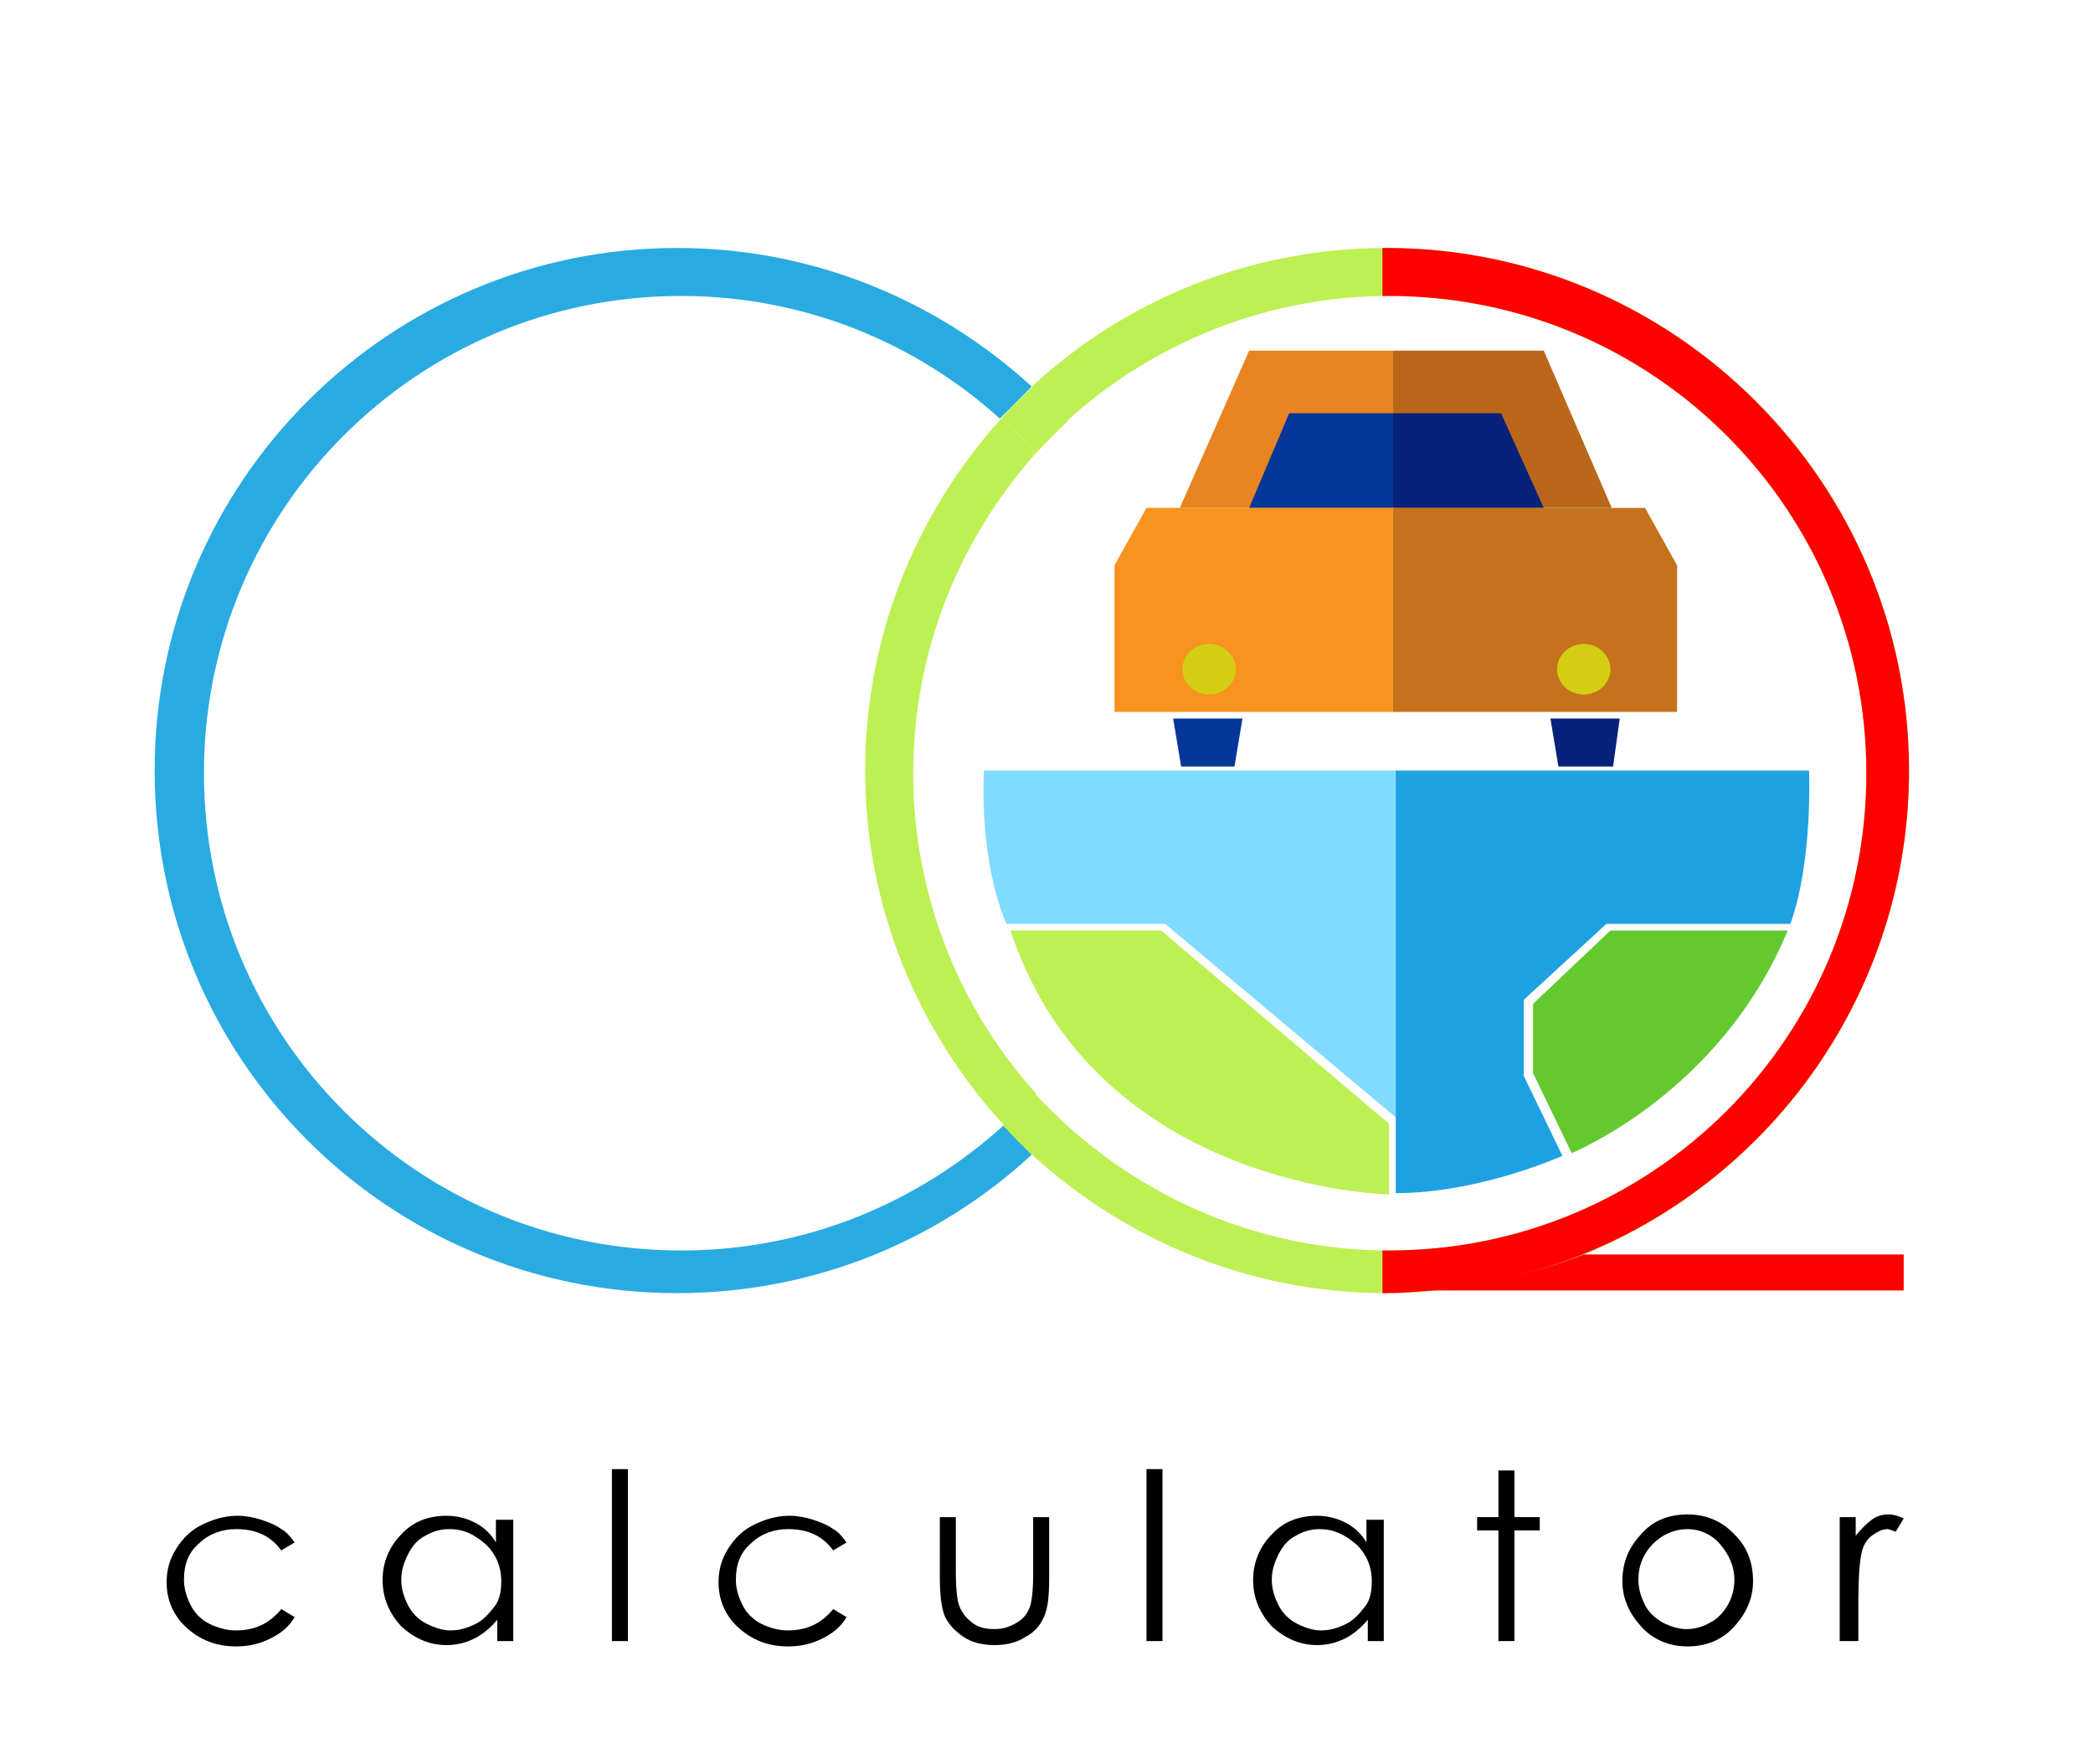
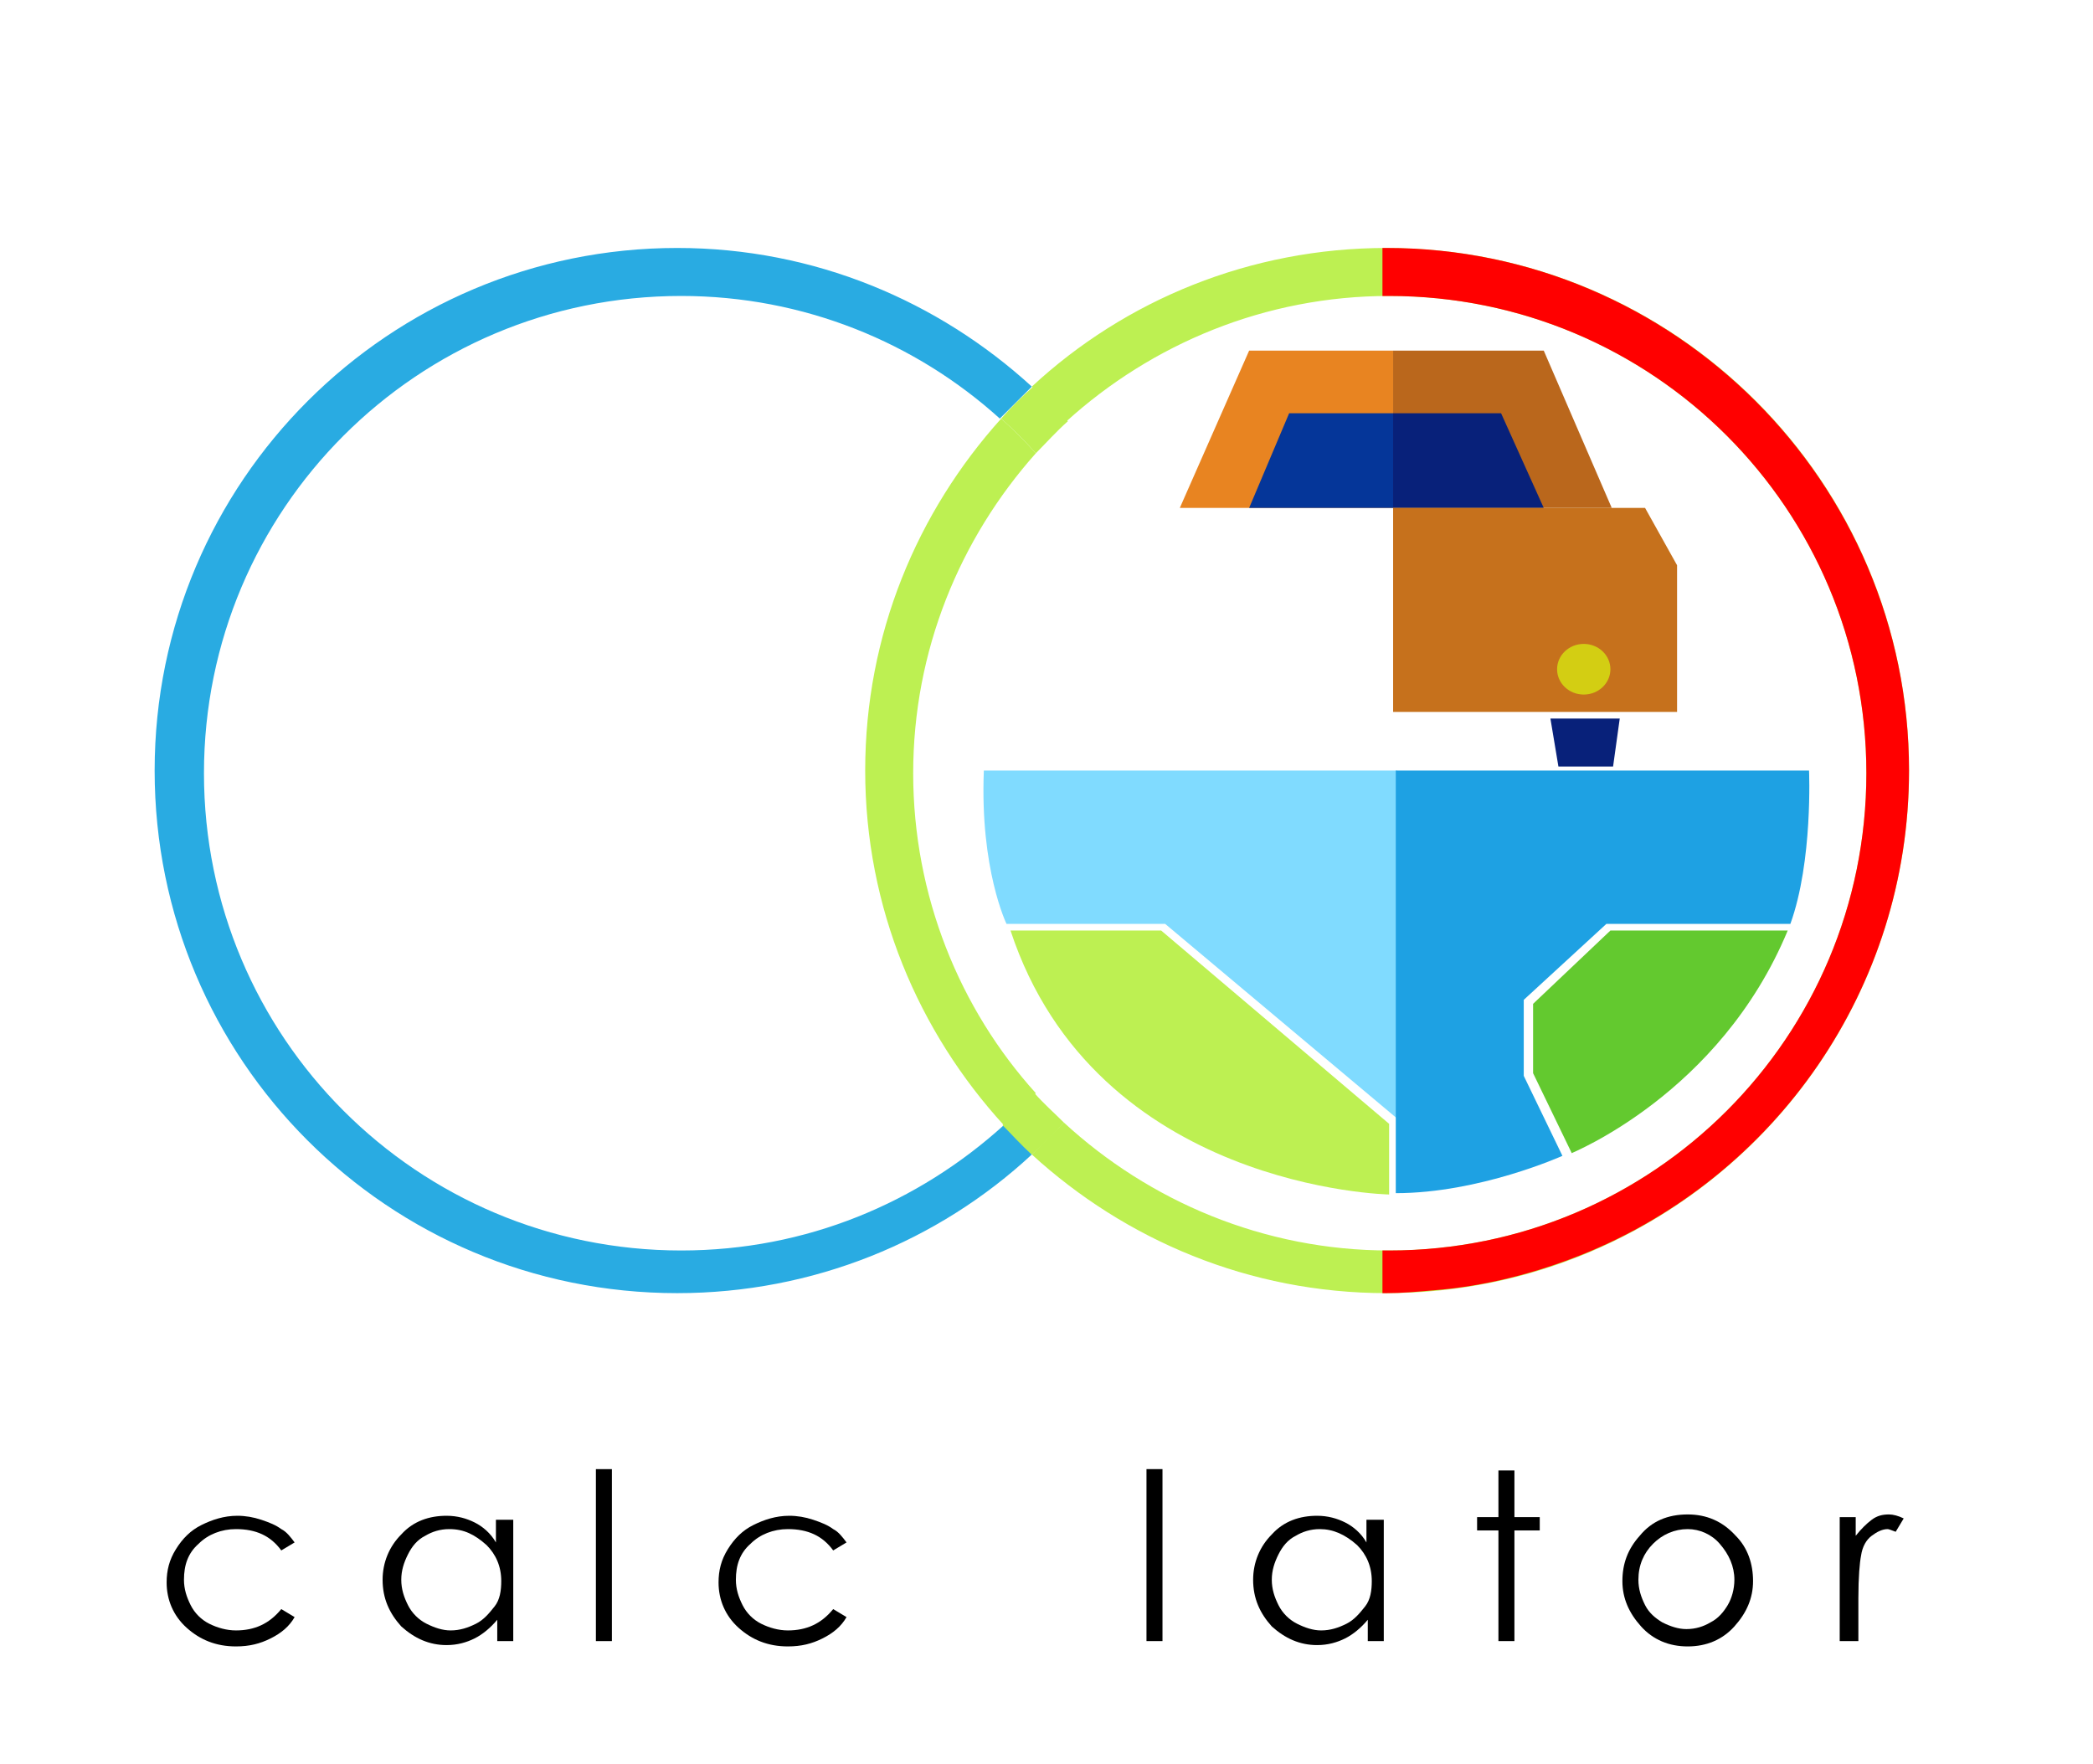
<svg xmlns="http://www.w3.org/2000/svg" version="1.1" id="Layer_1" x="0px" y="0px" viewBox="0 0 157 132.3" style="enable-background:new 0 0 157 132.3;" xml:space="preserve">
  <style type="text/css">
	.st0{fill:#E88421;}
	.st1{fill:#BA671C;}
	.st2{fill:#053699;}
	.st3{fill:#08217A;}
	.st4{fill:#80DBFF;}
	.st5{fill:#1EA1E3;}
	.st6{fill:#BDF052;}
	.st7{fill:#63C92F;}
	.st8{fill:#F7931E;}
	.st9{fill:#C6711C;}
	.st10{fill:#D3CE13;}
	.st11{fill:none;}
	.st12{fill:#29ABE2;}
	.st13{fill:#FF0000;}
</style>
  <g>
    <polyline class="st0" points="88.5,38.1 104.5,38.1 104.5,26.3 93.7,26.3 88.5,38.1  " />
    <polyline class="st1" points="120.9,38.1 104.5,38.1 104.5,26.3 115.8,26.3 120.9,38.1  " />
-     <polygon class="st2" points="88,53.9 93.2,53.9 92.6,57.5 88.6,57.5  " />
    <polygon class="st3" points="116.3,53.9 121.5,53.9 121,57.5 116.9,57.5  " />
    <polyline class="st2" points="93.7,38.1 96.7,31 104.5,31 104.5,38.1 93.7,38.1  " />
    <polyline class="st3" points="104.5,38.1 115.8,38.1 112.6,31 104.5,31 104.5,38.1  " />
    <path class="st4" d="M73.8,57.8h31v26.1L87.4,69.3H75.5C75.5,69.3,73.5,65.2,73.8,57.8z" />
    <path class="st5" d="M104.7,57.8h31c0,0,0.3,6.8-1.4,11.5c-7.2,0-13.8,0-13.8,0l-6.2,5.7v5.7l2.9,6c0,0-6.2,2.8-12.5,2.8   C104.7,85.9,104.7,57.8,104.7,57.8z" />
    <path class="st6" d="M75.8,69.8h11.3l17.1,14.5v5.3C104.2,89.6,82.2,89.2,75.8,69.8z" />
    <path class="st7" d="M134.1,69.8h-13.3l-5.8,5.5v5.2l2.9,6C117.8,86.5,129,82.1,134.1,69.8z" />
-     <polygon class="st8" points="83.6,53.4 104.7,53.4 104.7,38.1 86,38.1 83.6,42.4  " />
    <polygon class="st9" points="125.8,53.4 104.5,53.4 104.5,38.1 123.4,38.1 125.8,42.4  " />
-     <ellipse class="st10" cx="90.7" cy="50.2" rx="2" ry="1.9" />
    <ellipse class="st10" cx="118.8" cy="50.2" rx="2" ry="1.9" />
  </g>
  <path class="st11" d="M75.1,31.4c-6.3-5.7-14.7-9.2-23.9-9.2c-19.8,0-35.8,16-35.8,35.8c0,19.8,16,35.8,35.8,35.8  c9.3,0,17.8-3.6,24.2-9.4c-6.5-7-10.4-16.3-10.4-26.6C64.9,47.6,68.7,38.4,75.1,31.4z" />
  <path class="st12" d="M75.3,84.4c-6.4,5.8-14.8,9.4-24.2,9.4c-19.8,0-35.8-16-35.8-35.8c0-19.8,16-35.8,35.8-35.8  c9.2,0,17.6,3.5,23.9,9.2c0.8-0.8,1.6-1.6,2.4-2.4c-7-6.4-16.3-10.4-26.6-10.4c-21.6,0-39.2,17.5-39.2,39.2s17.5,39.2,39.2,39.2  c10.2,0,19.6-3.9,26.6-10.4C76.7,85.9,76,85.1,75.3,84.4z" />
  <path class="st6" d="M77.7,34c-0.8-0.9-1.7-1.8-2.6-2.6c-6.3,7-10.2,16.2-10.2,26.4c0,10.3,4,19.6,10.4,26.6  c0.8-0.8,1.6-1.6,2.4-2.4c-5.7-6.3-9.2-14.8-9.2-24C68.5,48.8,72,40.4,77.7,34z" />
  <path class="st6" d="M104,18.6c-10.2,0-19.6,3.9-26.6,10.4c0.9,0.8,1.8,1.7,2.6,2.6c6.4-5.8,14.9-9.4,24.2-9.4  c19.8,0,35.8,16,35.8,35.8c0,19.8-16,35.8-35.8,35.8c-9.4,0-18-3.7-24.4-9.6c-0.8,0.8-1.6,1.6-2.4,2.4c7,6.4,16.3,10.4,26.6,10.4  c21.6,0,39.2-17.5,39.2-39.2S125.6,18.6,104,18.6z" />
  <path class="st6" d="M75.1,31.4c0.9,0.8,1.8,1.7,2.6,2.6c0.8-0.8,1.5-1.6,2.4-2.4c-0.8-0.9-1.7-1.8-2.6-2.6  C76.6,29.8,75.8,30.6,75.1,31.4z" />
  <path class="st6" d="M79.8,84.2c-0.7-0.7-1.5-1.4-2.2-2.2c-0.8,0.8-1.6,1.6-2.4,2.4c0.7,0.7,1.4,1.5,2.2,2.2  C78.3,85.8,79.1,85,79.8,84.2z" />
  <g>
    <path d="M22.1,115.7l-1,0.6c-0.8-1.1-1.9-1.6-3.4-1.6c-1.1,0-2.1,0.4-2.8,1.1c-0.8,0.7-1.1,1.6-1.1,2.7c0,0.7,0.2,1.3,0.5,1.9   s0.8,1.1,1.4,1.4c0.6,0.3,1.3,0.5,2,0.5c1.4,0,2.5-0.5,3.4-1.6l1,0.6c-0.4,0.7-1,1.2-1.8,1.6c-0.8,0.4-1.6,0.6-2.6,0.6   c-1.5,0-2.7-0.5-3.7-1.4c-1-0.9-1.5-2.1-1.5-3.4c0-0.9,0.2-1.7,0.7-2.5c0.5-0.8,1.1-1.4,1.9-1.8c0.8-0.4,1.7-0.7,2.7-0.7   c0.6,0,1.2,0.1,1.8,0.3c0.6,0.2,1.1,0.4,1.5,0.7C21.5,114.9,21.8,115.3,22.1,115.7z" />
    <path d="M38.5,113.8v9.3h-1.2v-1.6c-0.5,0.6-1.1,1.1-1.7,1.4s-1.3,0.5-2.1,0.5c-1.3,0-2.4-0.5-3.4-1.4c-0.9-1-1.4-2.1-1.4-3.5   c0-1.3,0.5-2.5,1.4-3.4c0.9-1,2.1-1.4,3.4-1.4c0.8,0,1.5,0.2,2.1,0.5c0.6,0.3,1.2,0.8,1.6,1.5v-1.7H38.5z M33.7,114.7   c-0.7,0-1.3,0.2-1.8,0.5c-0.6,0.3-1,0.8-1.3,1.4s-0.5,1.2-0.5,1.9c0,0.7,0.2,1.3,0.5,1.9c0.3,0.6,0.8,1.1,1.4,1.4   c0.6,0.3,1.2,0.5,1.8,0.5c0.7,0,1.3-0.2,1.9-0.5c0.6-0.3,1-0.8,1.4-1.3s0.5-1.2,0.5-1.9c0-1.1-0.4-2-1.1-2.7   C35.6,115.1,34.8,114.7,33.7,114.7z" />
-     <path d="M45.9,110.2h1.2v12.9h-1.2V110.2z" />
+     <path d="M45.9,110.2v12.9h-1.2V110.2z" />
    <path d="M63.5,115.7l-1,0.6c-0.8-1.1-1.9-1.6-3.4-1.6c-1.1,0-2.1,0.4-2.8,1.1c-0.8,0.7-1.1,1.6-1.1,2.7c0,0.7,0.2,1.3,0.5,1.9   s0.8,1.1,1.4,1.4c0.6,0.3,1.3,0.5,2,0.5c1.4,0,2.5-0.5,3.4-1.6l1,0.6c-0.4,0.7-1,1.2-1.8,1.6c-0.8,0.4-1.6,0.6-2.6,0.6   c-1.5,0-2.7-0.5-3.7-1.4c-1-0.9-1.5-2.1-1.5-3.4c0-0.9,0.2-1.7,0.7-2.5c0.5-0.8,1.1-1.4,1.9-1.8c0.8-0.4,1.7-0.7,2.7-0.7   c0.6,0,1.2,0.1,1.8,0.3c0.6,0.2,1.1,0.4,1.5,0.7C62.9,114.9,63.2,115.3,63.5,115.7z" />
-     <path d="M70.5,113.8h1.2v4.3c0,1.1,0.1,1.8,0.2,2.2c0.2,0.6,0.5,1,1,1.4s1.1,0.5,1.7,0.5c0.7,0,1.2-0.2,1.7-0.5   c0.5-0.3,0.8-0.7,1-1.3c0.1-0.4,0.2-1.1,0.2-2.3v-4.3h1.2v4.6c0,1.3-0.1,2.3-0.4,2.9c-0.3,0.7-0.8,1.2-1.4,1.5   c-0.6,0.4-1.4,0.6-2.3,0.6c-0.9,0-1.7-0.2-2.3-0.6s-1.1-0.9-1.4-1.5c-0.3-0.7-0.4-1.7-0.4-3V113.8z" />
    <path d="M86,110.2h1.2v12.9H86V110.2z" />
    <path d="M103.8,113.8v9.3h-1.2v-1.6c-0.5,0.6-1.1,1.1-1.7,1.4s-1.3,0.5-2.1,0.5c-1.3,0-2.4-0.5-3.4-1.4c-0.9-1-1.4-2.1-1.4-3.5   c0-1.3,0.5-2.5,1.4-3.4c0.9-1,2.1-1.4,3.4-1.4c0.8,0,1.5,0.2,2.1,0.5c0.6,0.3,1.2,0.8,1.6,1.5v-1.7H103.8z M99,114.7   c-0.7,0-1.3,0.2-1.8,0.5c-0.6,0.3-1,0.8-1.3,1.4s-0.5,1.2-0.5,1.9c0,0.7,0.2,1.3,0.5,1.9c0.3,0.6,0.8,1.1,1.4,1.4   c0.6,0.3,1.2,0.5,1.8,0.5c0.7,0,1.3-0.2,1.9-0.5c0.6-0.3,1-0.8,1.4-1.3s0.5-1.2,0.5-1.9c0-1.1-0.4-2-1.1-2.7   C100.9,115.1,100,114.7,99,114.7z" />
    <path d="M112.4,110.3h1.2v3.5h1.9v1h-1.9v8.3h-1.2v-8.3h-1.6v-1h1.6V110.3z" />
    <path d="M126.6,113.6c1.4,0,2.6,0.5,3.6,1.6c0.9,0.9,1.3,2.1,1.3,3.4c0,1.3-0.5,2.4-1.4,3.4c-0.9,1-2.1,1.5-3.5,1.5   c-1.4,0-2.6-0.5-3.5-1.5c-0.9-1-1.4-2.1-1.4-3.4c0-1.3,0.4-2.4,1.3-3.4C123.9,114.1,125.1,113.6,126.6,113.6z M126.6,114.7   c-1,0-1.9,0.4-2.6,1.1c-0.7,0.7-1.1,1.6-1.1,2.7c0,0.7,0.2,1.3,0.5,1.9c0.3,0.6,0.8,1,1.3,1.3c0.6,0.3,1.2,0.5,1.8,0.5   c0.7,0,1.3-0.2,1.8-0.5c0.6-0.3,1-0.8,1.3-1.3s0.5-1.2,0.5-1.9c0-1-0.4-1.9-1.1-2.7C128.4,115.1,127.5,114.7,126.6,114.7z" />
    <path d="M138,113.8h1.2v1.4c0.4-0.5,0.8-0.9,1.2-1.2s0.8-0.4,1.3-0.4c0.3,0,0.7,0.1,1.1,0.3l-0.6,1c-0.3-0.1-0.5-0.2-0.6-0.2   c-0.4,0-0.8,0.2-1.2,0.5s-0.7,0.8-0.8,1.5c-0.1,0.5-0.2,1.6-0.2,3.2v3.2H138V113.8z" />
  </g>
-   <path class="st13" d="M107.4,96.8h35.4v-2.7h-24C115.2,95.5,111.4,96.4,107.4,96.8z" />
  <path class="st13" d="M104,18.6c-0.1,0-0.2,0-0.3,0v3.6c0.2,0,0.3,0,0.5,0c19.8,0,35.8,16,35.8,35.8s-16,35.8-35.8,35.8  c-0.2,0-0.3,0-0.5,0v3.2c0.1,0,0.2,0,0.3,0c1.1,0,2.3-0.1,3.4-0.2c4-0.3,7.8-1.3,11.3-2.7c14.4-5.8,24.5-19.9,24.5-36.3  C143.2,36.2,125.6,18.6,104,18.6z" />
</svg>